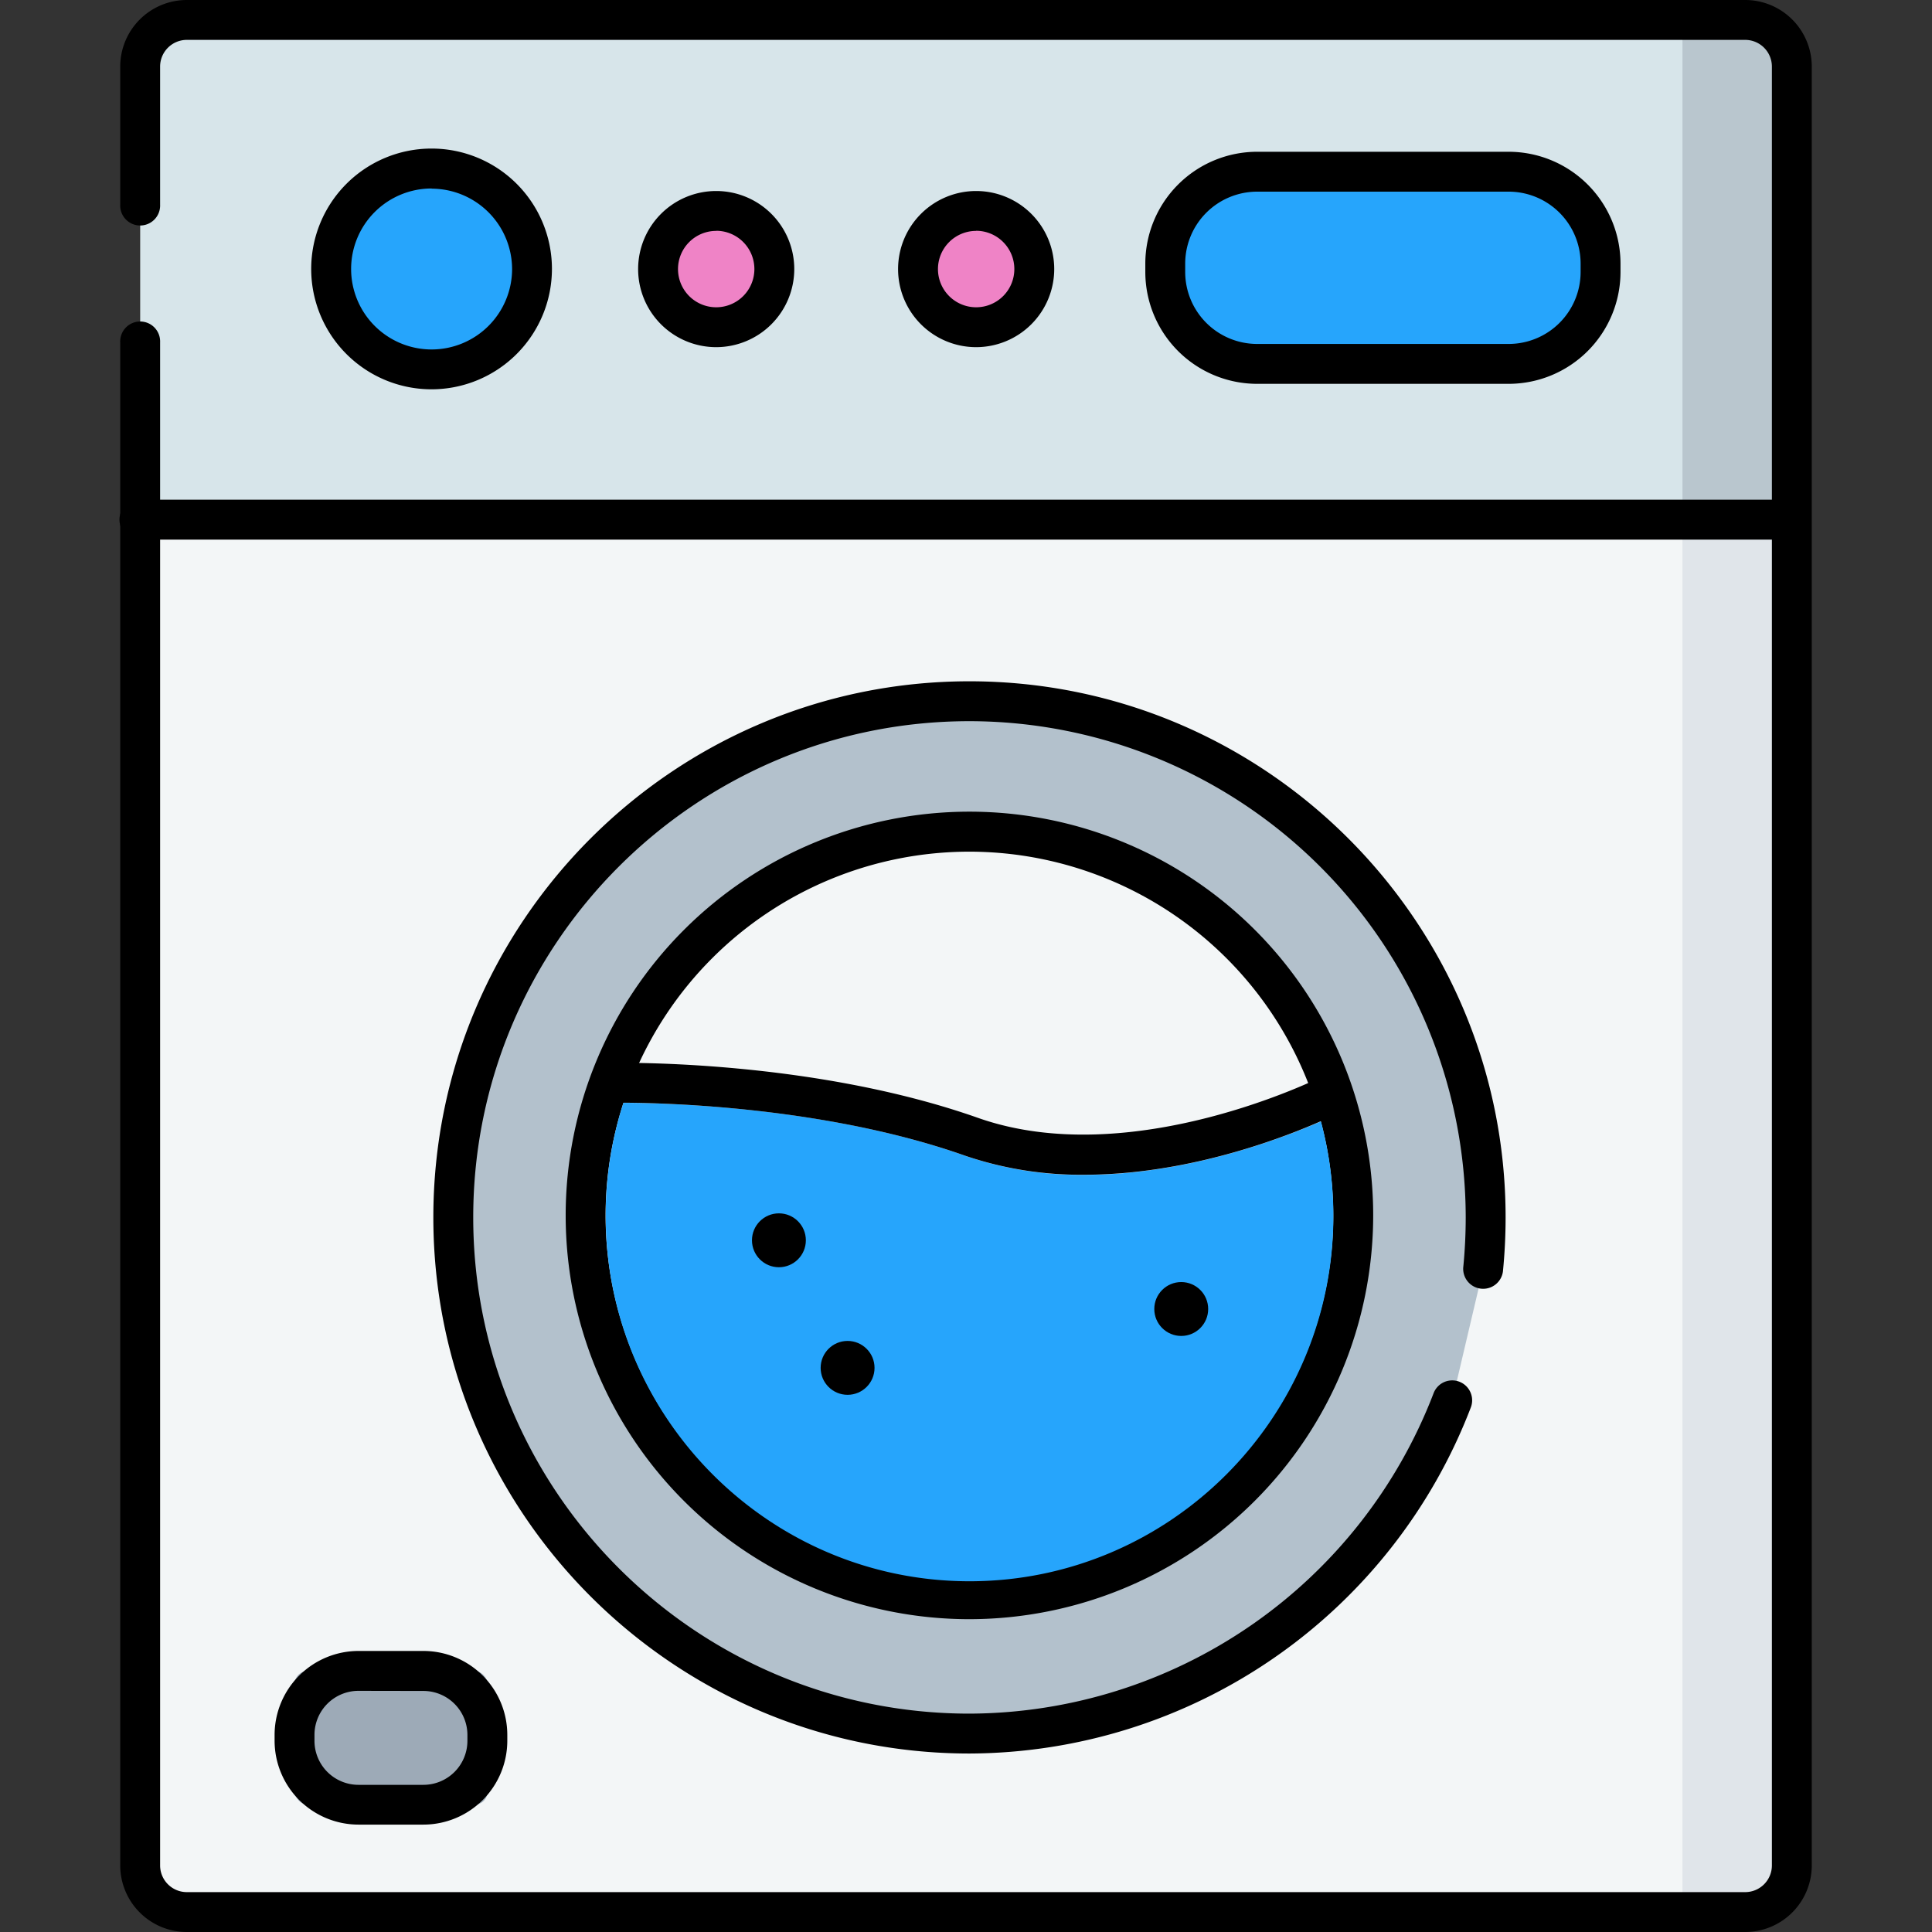
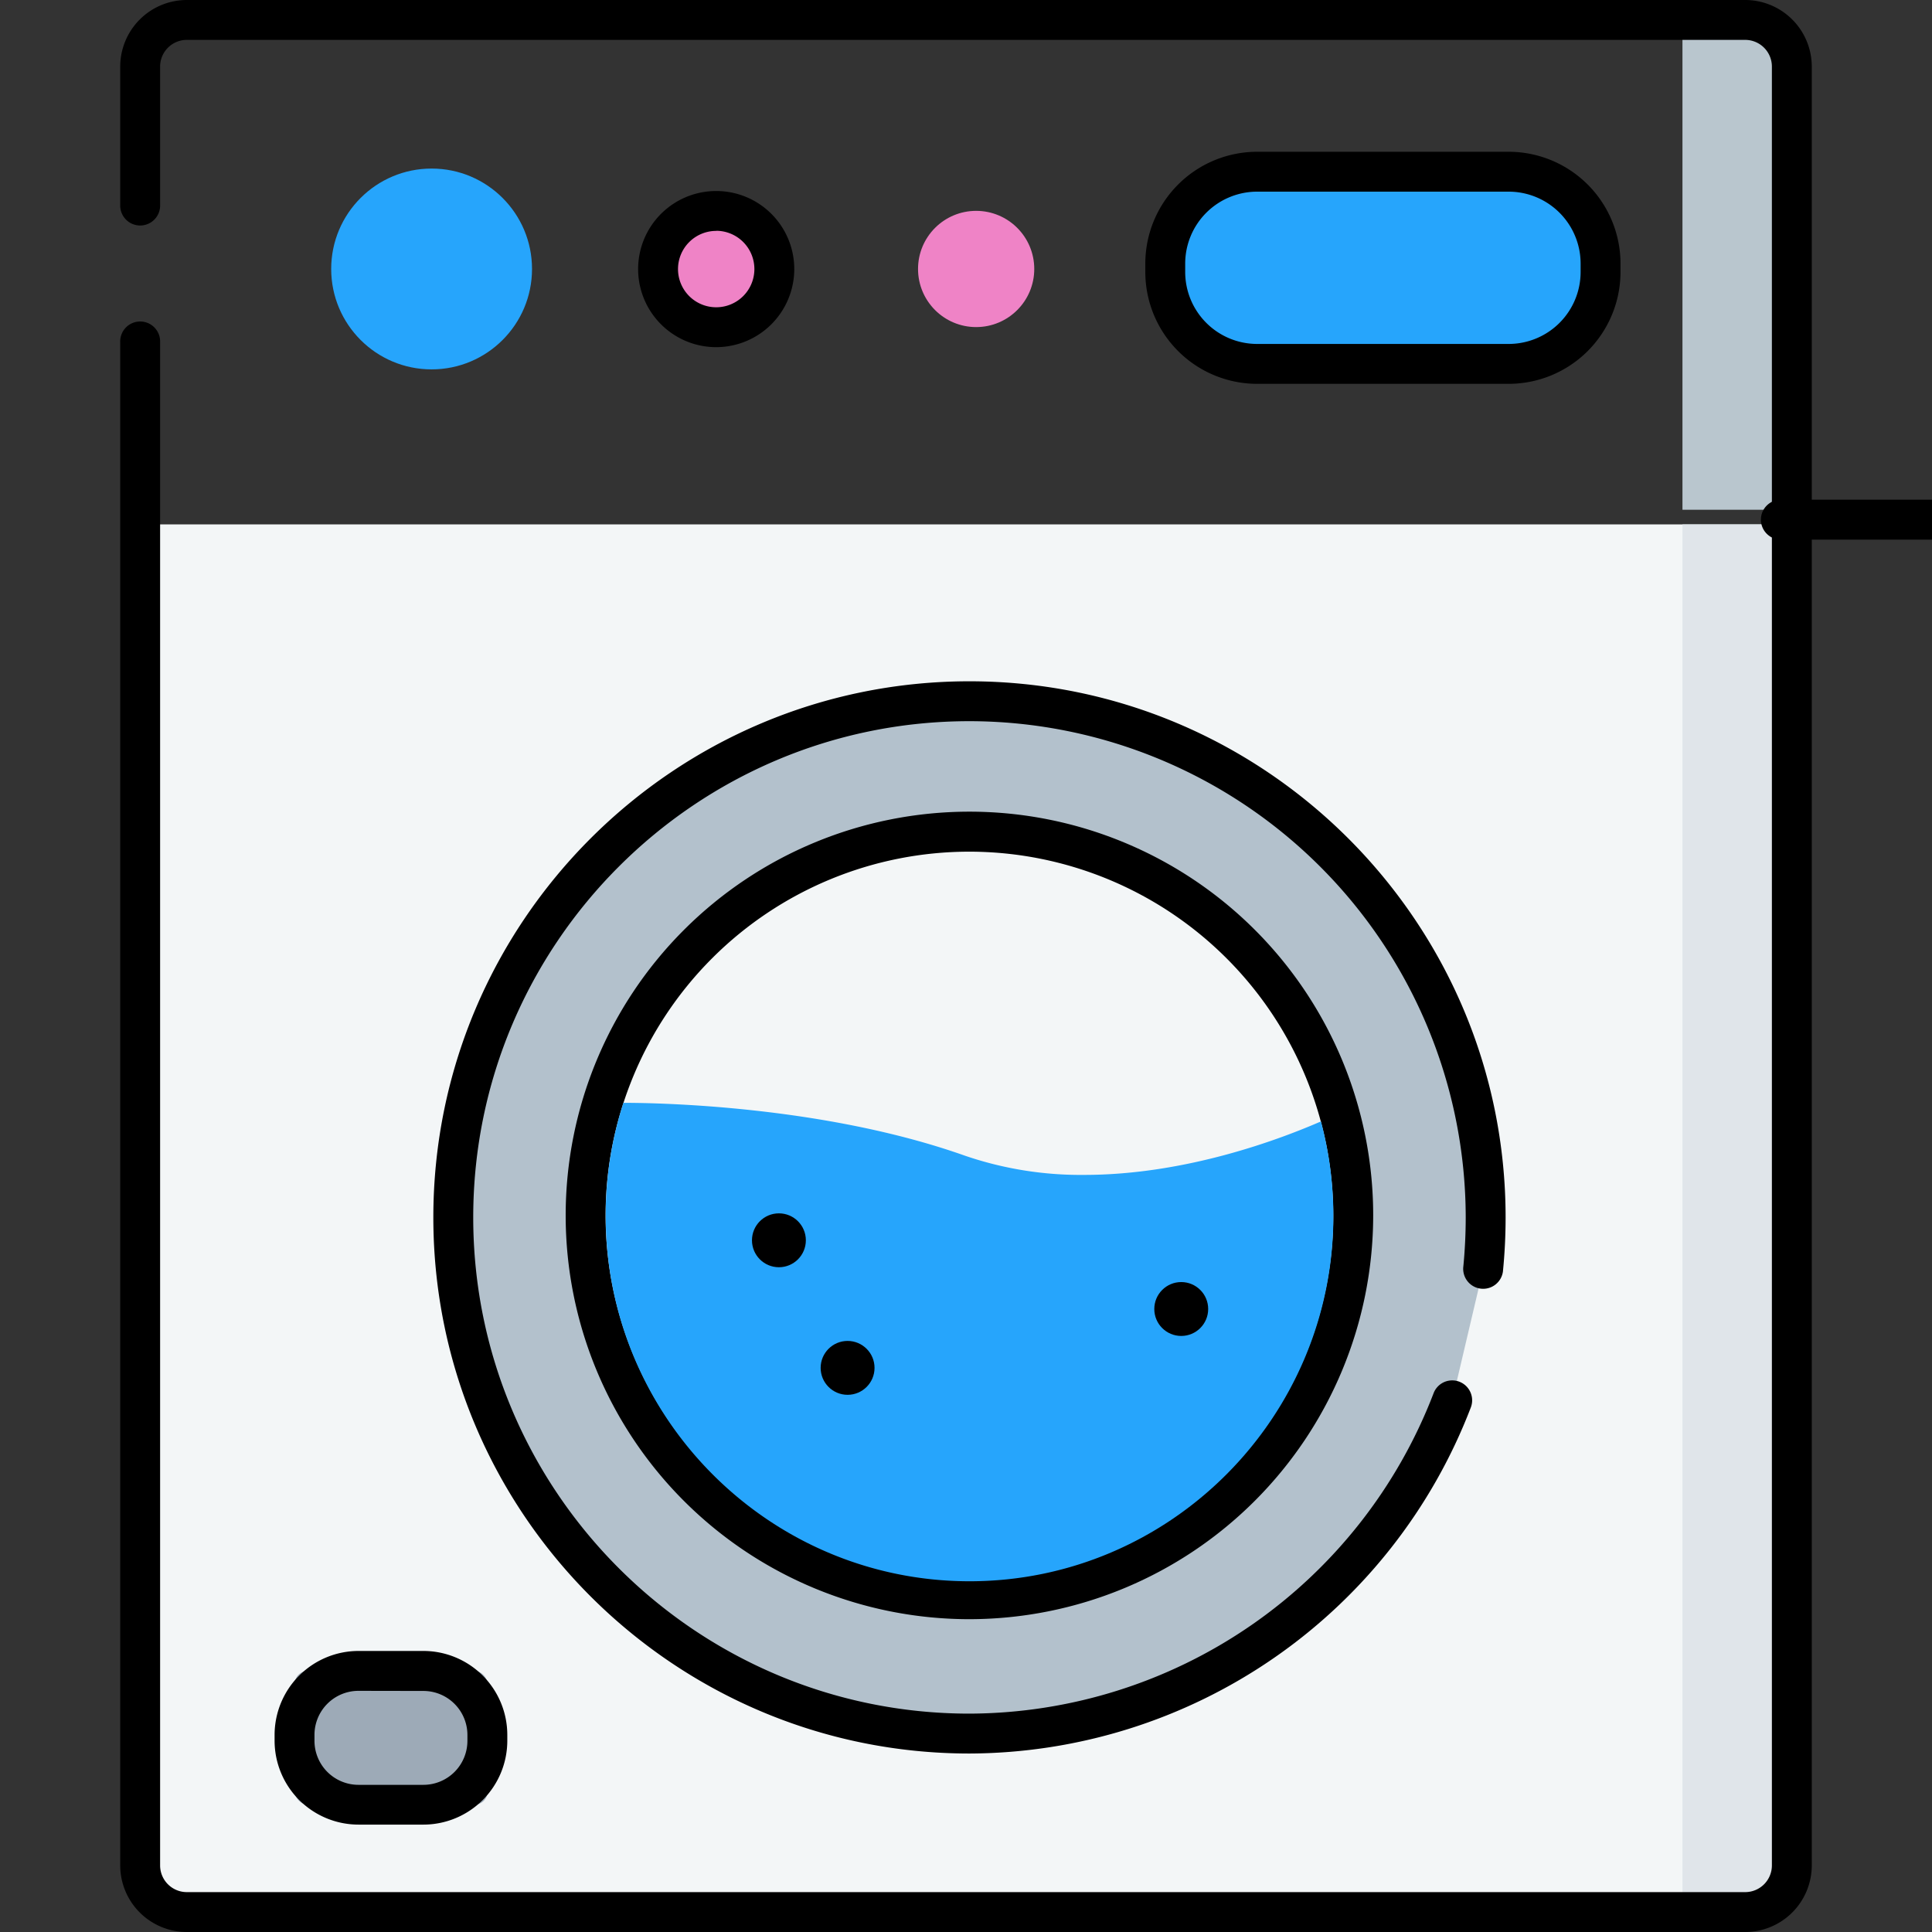
<svg xmlns="http://www.w3.org/2000/svg" id="Capa_1" data-name="Capa 1" viewBox="0 0 512 512">
  <rect x="0" y="0" width="512" height="512" fill="#333333" stroke="none" />
  <defs>
    <style>.cls-1{fill:#f3f6f7;}.cls-2{fill:#b3c1cc;}.cls-3{fill:#d7e5ea;}.cls-4{fill:#b9c6ce;}.cls-5{fill:#9daab7;}.cls-6{fill:#e0e5ea;}.cls-7{fill:#26a5fc;}.cls-8{fill:#ef83c6;}</style>
  </defs>
  <title>Logotipo La Casa del Reparador</title>
  <rect class="cls-1" x="37.15" y="138.97" width="435.03" height="366.11" />
  <path class="cls-2" d="M384.87,371.1a136.87,136.87,0,1,1,8.84-48.47c0,4.66-.24,9.28-.69,13.82" />
  <path d="M256.91,464.7c-78.34,0-142.07-63.73-142.07-142.07s63.73-142.08,142.07-142.08S399,244.29,399,322.63c0,4.77-.24,9.6-.71,14.35a5.29,5.29,0,0,1-10.52-1.05c.44-4.41.66-8.88.66-13.3A131.65,131.65,0,0,0,256.91,191.12c-72.51,0-131.5,59-131.5,131.51s59,131.5,131.5,131.5a132.24,132.24,0,0,0,123-84.9,5.28,5.28,0,0,1,9.88,3.74A142.84,142.84,0,0,1,256.91,464.7Z" />
  <circle class="cls-1" cx="256.91" cy="322.12" r="101.7" />
  <path d="M256.91,429.1a107,107,0,1,1,107-107A107.1,107.1,0,0,1,256.91,429.1Zm0-203.4a96.42,96.42,0,1,0,96.42,96.42A96.52,96.52,0,0,0,256.91,225.7Z" />
-   <rect class="cls-3" x="37.15" y="7.88" width="435.03" height="127.21" />
  <rect class="cls-4" x="445.87" y="7.88" width="28.99" height="127.21" />
  <rect class="cls-5" x="78.1" y="442.81" width="51.1" height="35.45" rx="3.46" />
  <path d="M112.25,483.54H95a22.26,22.26,0,0,1-22.23-22.23v-1.56A22.27,22.27,0,0,1,95,437.52h17.21a22.26,22.26,0,0,1,22.23,22.23v1.56A22.25,22.25,0,0,1,112.25,483.54ZM95,448.09a11.67,11.67,0,0,0-11.66,11.66v1.56A11.67,11.67,0,0,0,95,473h17.21a11.67,11.67,0,0,0,11.66-11.66v-1.56a11.67,11.67,0,0,0-11.66-11.66Z" />
  <rect class="cls-6" x="445.87" y="138.97" width="28.99" height="366.11" />
  <path class="cls-7" d="M287.33,311.36a94.66,94.66,0,0,1-31.64-5.1c-37.15-13.16-80.69-14-90.48-14a96.78,96.78,0,0,0-4.69,30c0,53.37,43.26,96.79,96.42,96.79s96.42-43.42,96.42-96.79a96.88,96.88,0,0,0-3.3-25.07C339.55,301.76,314.51,311.36,287.33,311.36Z" />
  <circle cx="206.42" cy="328.69" r="7.14" />
  <circle cx="224.62" cy="362.5" r="7.14" />
  <circle cx="313.04" cy="346.9" r="7.14" />
  <path d="M462.5,512H49.5a17.66,17.66,0,0,1-17.64-17.64V90.72a5.29,5.29,0,1,1,10.57,0V494.36a7.08,7.08,0,0,0,7.07,7.07h413a7.08,7.08,0,0,0,7.07-7.07V17.64a7.08,7.08,0,0,0-7.07-7.07H49.5a7.08,7.08,0,0,0-7.07,7.07v36.6a5.29,5.29,0,1,1-10.57,0V17.64A17.66,17.66,0,0,1,49.5,0h413a17.66,17.66,0,0,1,17.64,17.64V494.36A17.66,17.66,0,0,1,462.5,512Z" />
-   <path d="M472.18,143h-435a5.29,5.29,0,1,1,0-10.57h435a5.29,5.29,0,0,1,0,10.57Z" />
+   <path d="M472.18,143a5.29,5.29,0,1,1,0-10.57h435a5.29,5.29,0,0,1,0,10.57Z" />
  <circle class="cls-7" cx="114.38" cy="71.28" r="26.61" />
-   <path d="M114.38,103.17a31.9,31.9,0,1,1,31.89-31.89A31.93,31.93,0,0,1,114.38,103.17Zm0-53.22a21.33,21.33,0,1,0,21.33,21.33A21.36,21.36,0,0,0,114.38,50Z" />
  <circle class="cls-8" cx="189.8" cy="71.28" r="15.4" />
  <path d="M189.8,92a20.69,20.69,0,1,1,20.69-20.69A20.71,20.71,0,0,1,189.8,92Zm0-30.81a10.12,10.12,0,1,0,10.12,10.12A10.14,10.14,0,0,0,189.8,61.16Z" />
  <circle class="cls-8" cx="258.69" cy="71.28" r="15.4" />
-   <path d="M258.69,92a20.69,20.69,0,1,1,20.69-20.69A20.71,20.71,0,0,1,258.69,92Zm0-30.81a10.12,10.12,0,1,0,10.12,10.12A10.14,10.14,0,0,0,258.69,61.16Z" />
  <rect class="cls-7" x="313.12" y="49.59" width="106.43" height="42.38" rx="4.97" />
  <path d="M399.81,101.72H333.15a29.66,29.66,0,0,1-29.63-29.63V69.85a29.66,29.66,0,0,1,29.63-29.63h66.66a29.67,29.67,0,0,1,29.64,29.63v2.24A29.67,29.67,0,0,1,399.81,101.72ZM333.15,50.79a19.08,19.08,0,0,0-19.06,19.06v2.24a19.08,19.08,0,0,0,19.06,19.06h66.66a19.08,19.08,0,0,0,19.07-19.06V69.85a19.08,19.08,0,0,0-19.07-19.06Z" />
-   <path d="M287.31,311.32a95.06,95.06,0,0,1-31.64-5.08c-41.94-14.81-92-14-92.46-14a5.29,5.29,0,0,1-.21-10.57c2.12,0,52.45-.85,96.19,14.58,40.65,14.34,90.68-10.69,91.19-10.94a5.28,5.28,0,0,1,4.79,9.42C353.48,295.61,322.13,311.32,287.31,311.32Z" />
</svg>